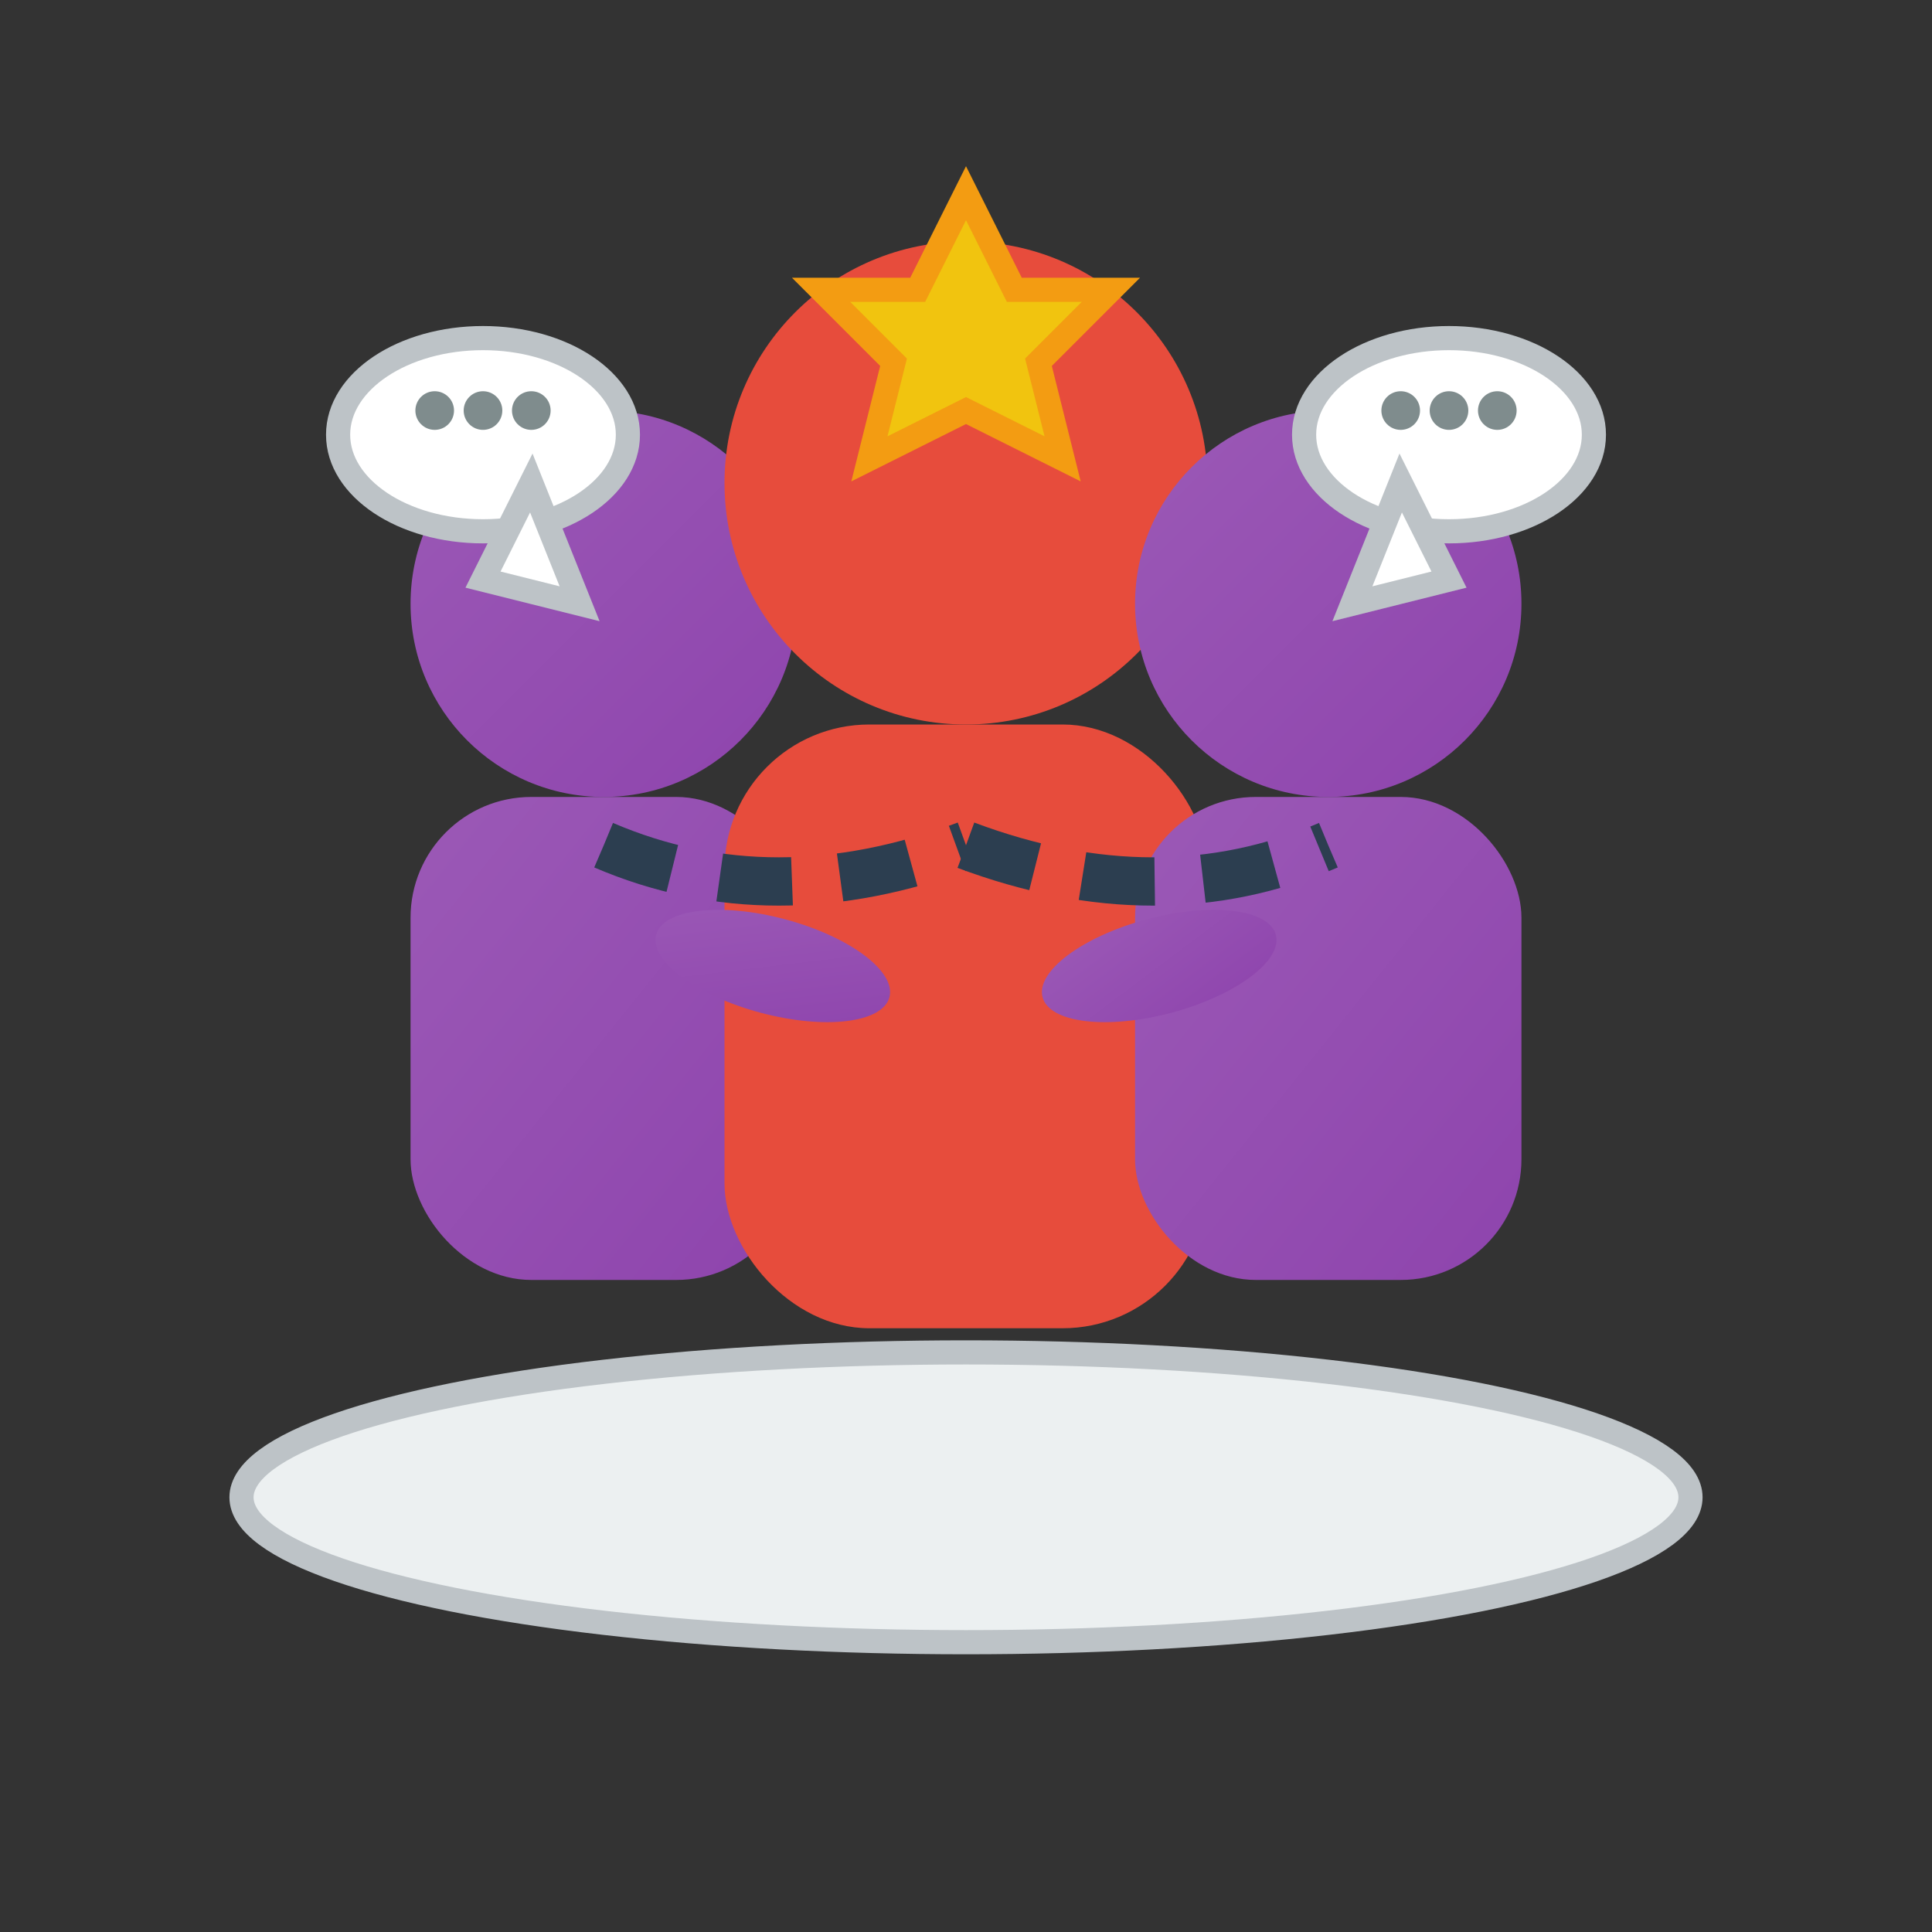
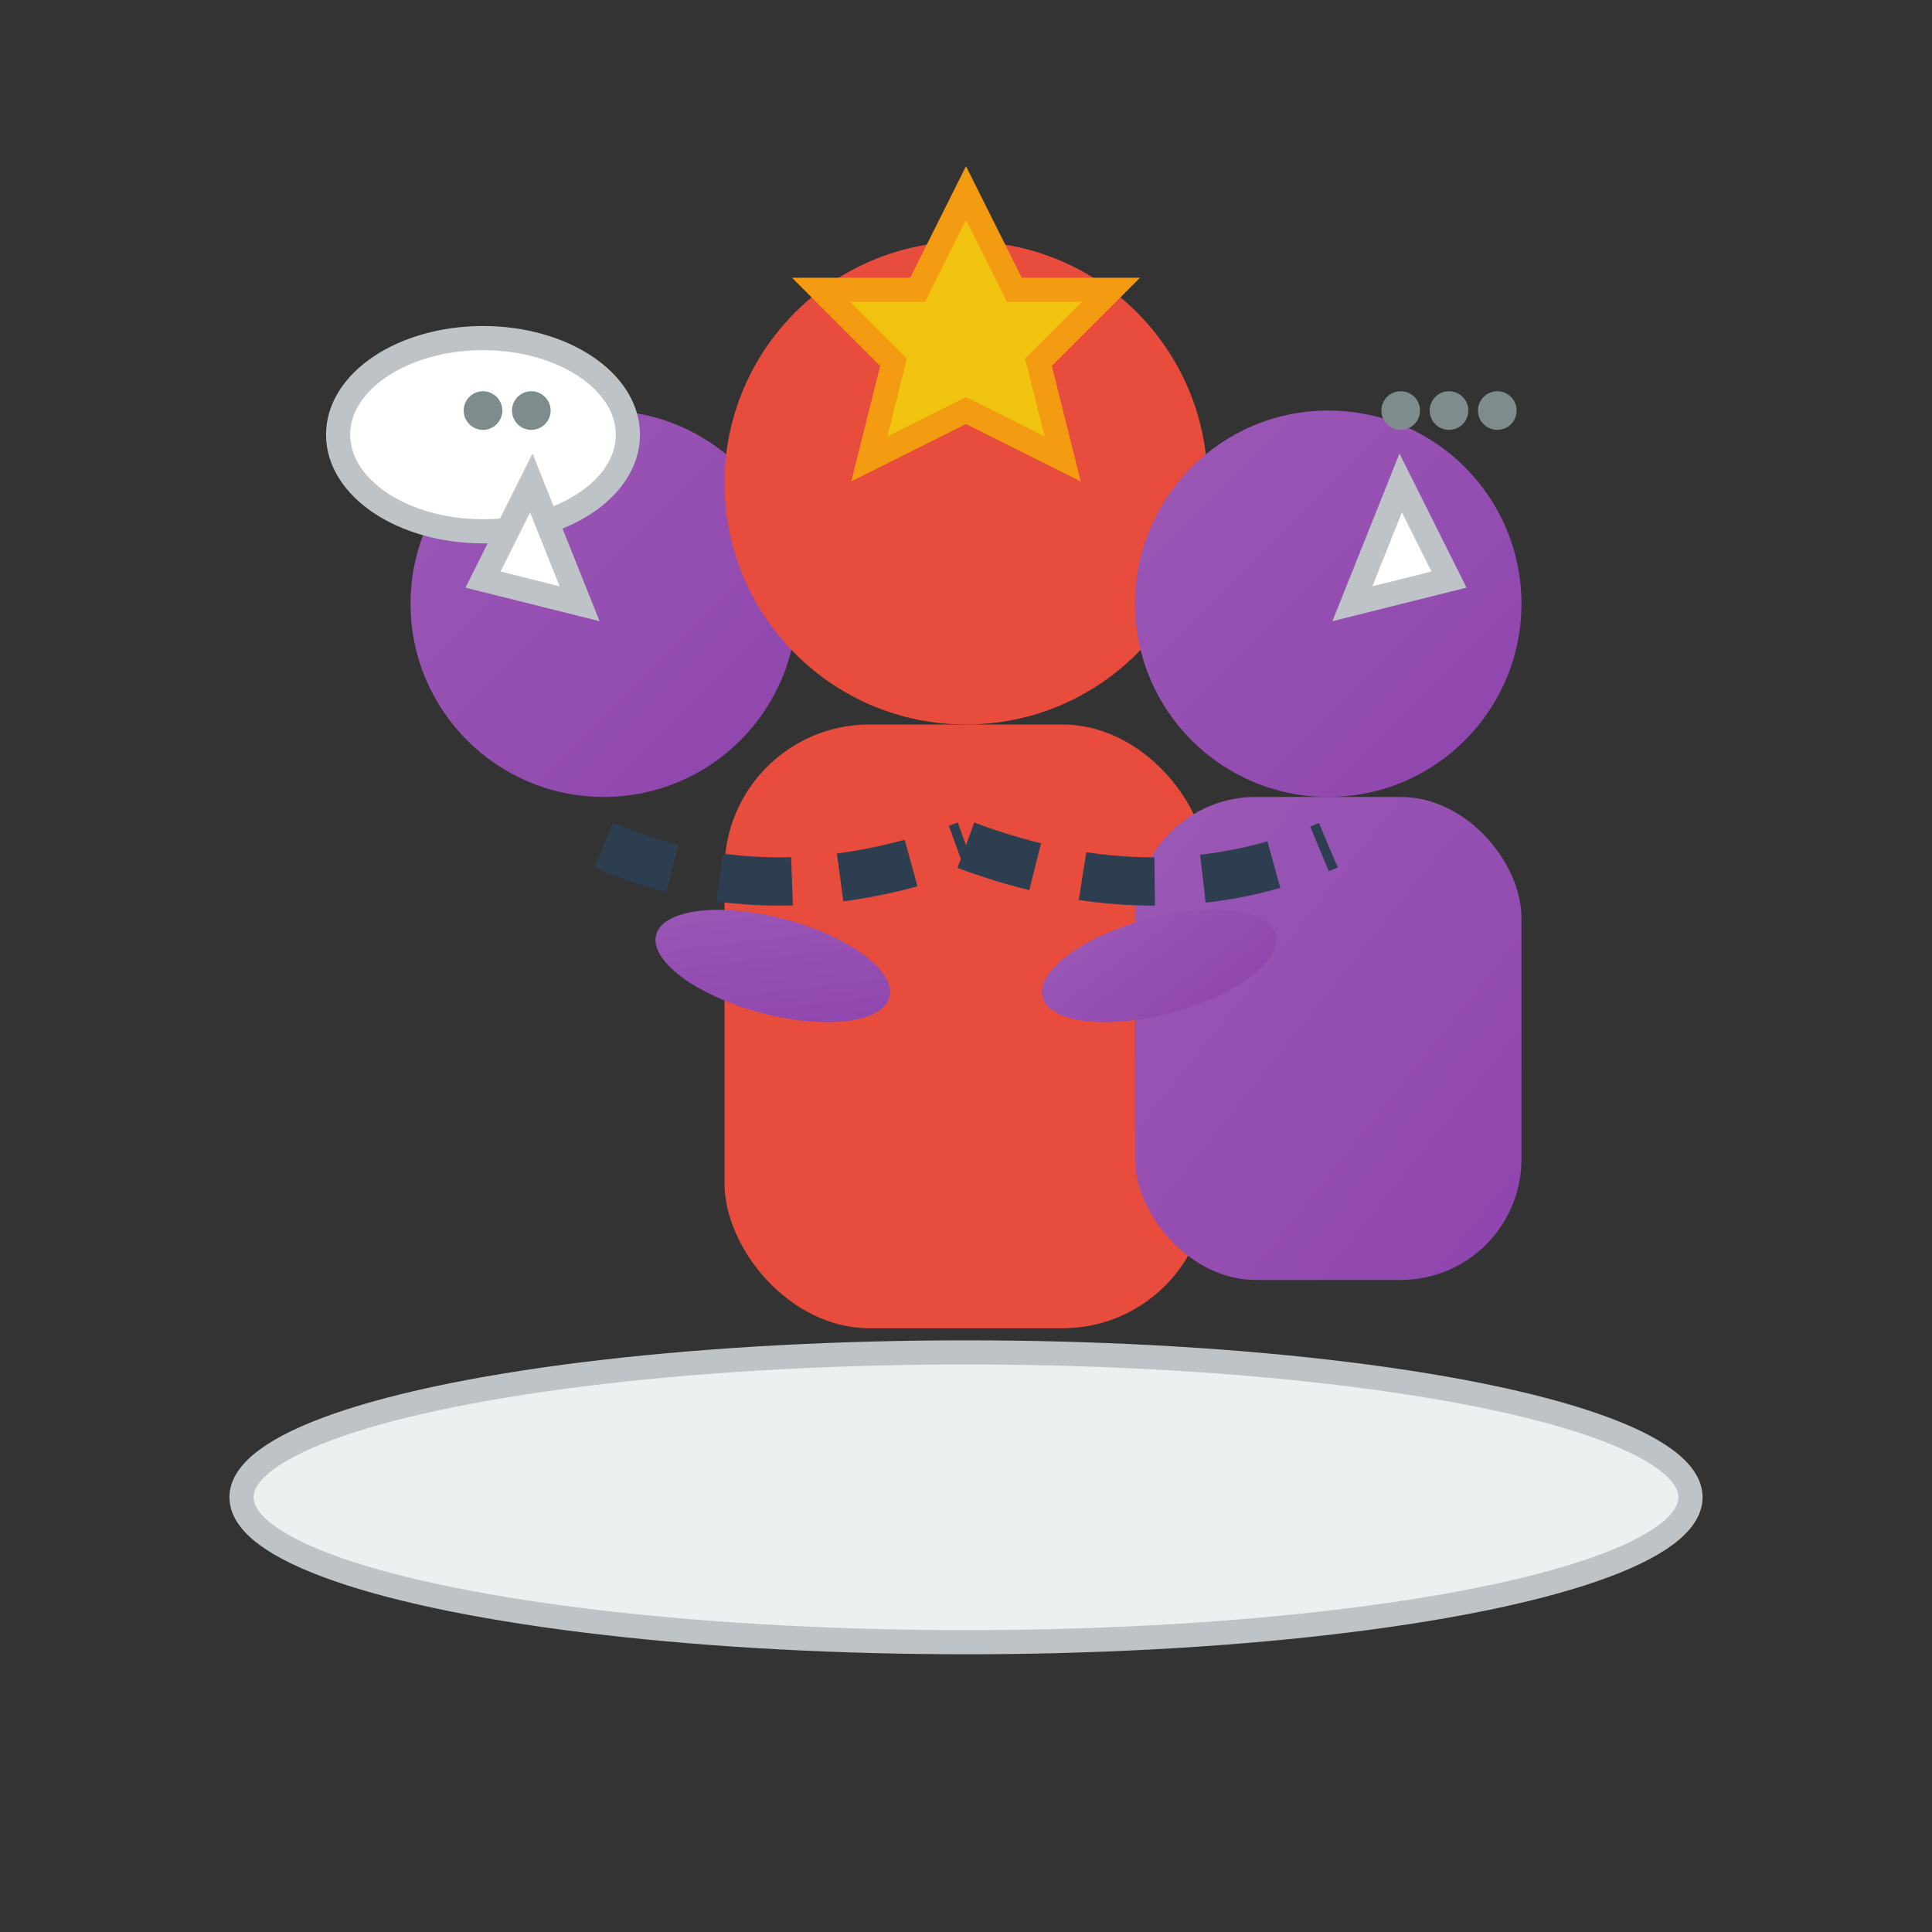
<svg xmlns="http://www.w3.org/2000/svg" width="80" height="80" viewBox="0 0 80 80">
  <rect x="0" y="0" width="80" height="80" fill="#333333" stroke="none" />
  <defs>
    <linearGradient id="teamGradient" x1="0%" y1="0%" x2="100%" y2="100%">
      <stop offset="0%" style="stop-color:#9b59b6;stop-opacity:1" />
      <stop offset="100%" style="stop-color:#8e44ad;stop-opacity:1" />
    </linearGradient>
  </defs>
  <circle cx="25" cy="25" r="8" fill="url(#teamGradient)" />
-   <rect x="17" y="33" width="16" height="20" rx="5" fill="url(#teamGradient)" />
  <circle cx="40" cy="20" r="10" fill="#e74c3c" />
  <rect x="30" y="30" width="20" height="25" rx="6" fill="#e74c3c" />
  <circle cx="55" cy="25" r="8" fill="url(#teamGradient)" />
  <rect x="47" y="33" width="16" height="20" rx="5" fill="url(#teamGradient)" />
  <ellipse cx="32" cy="40" rx="5" ry="2" fill="url(#teamGradient)" transform="rotate(15 32 40)" />
  <ellipse cx="48" cy="40" rx="5" ry="2" fill="url(#teamGradient)" transform="rotate(-15 48 40)" />
  <path d="M 25 35 Q 32 38 40 35" stroke="#2c3e50" stroke-width="2" fill="none" stroke-dasharray="3,2" />
  <path d="M 40 35 Q 48 38 55 35" stroke="#2c3e50" stroke-width="2" fill="none" stroke-dasharray="3,2" />
  <ellipse cx="40" cy="62" rx="30" ry="6" fill="#ecf0f1" stroke="#bdc3c7" stroke-width="1" />
  <polygon points="40,8 42,12 46,12 43,15 44,19 40,17 36,19 37,15 34,12 38,12" fill="#f1c40f" stroke="#f39c12" stroke-width="1" />
  <ellipse cx="20" cy="18" rx="6" ry="4" fill="#ffffff" stroke="#bdc3c7" stroke-width="1" />
  <polygon points="22,20 24,25 20,24" fill="#ffffff" stroke="#bdc3c7" stroke-width="1" />
-   <ellipse cx="60" cy="18" rx="6" ry="4" fill="#ffffff" stroke="#bdc3c7" stroke-width="1" />
  <polygon points="58,20 56,25 60,24" fill="#ffffff" stroke="#bdc3c7" stroke-width="1" />
-   <circle cx="18" cy="17" r="0.8" fill="#7f8c8d" />
  <circle cx="20" cy="17" r="0.8" fill="#7f8c8d" />
  <circle cx="22" cy="17" r="0.8" fill="#7f8c8d" />
  <circle cx="58" cy="17" r="0.8" fill="#7f8c8d" />
  <circle cx="60" cy="17" r="0.8" fill="#7f8c8d" />
  <circle cx="62" cy="17" r="0.8" fill="#7f8c8d" />
</svg>